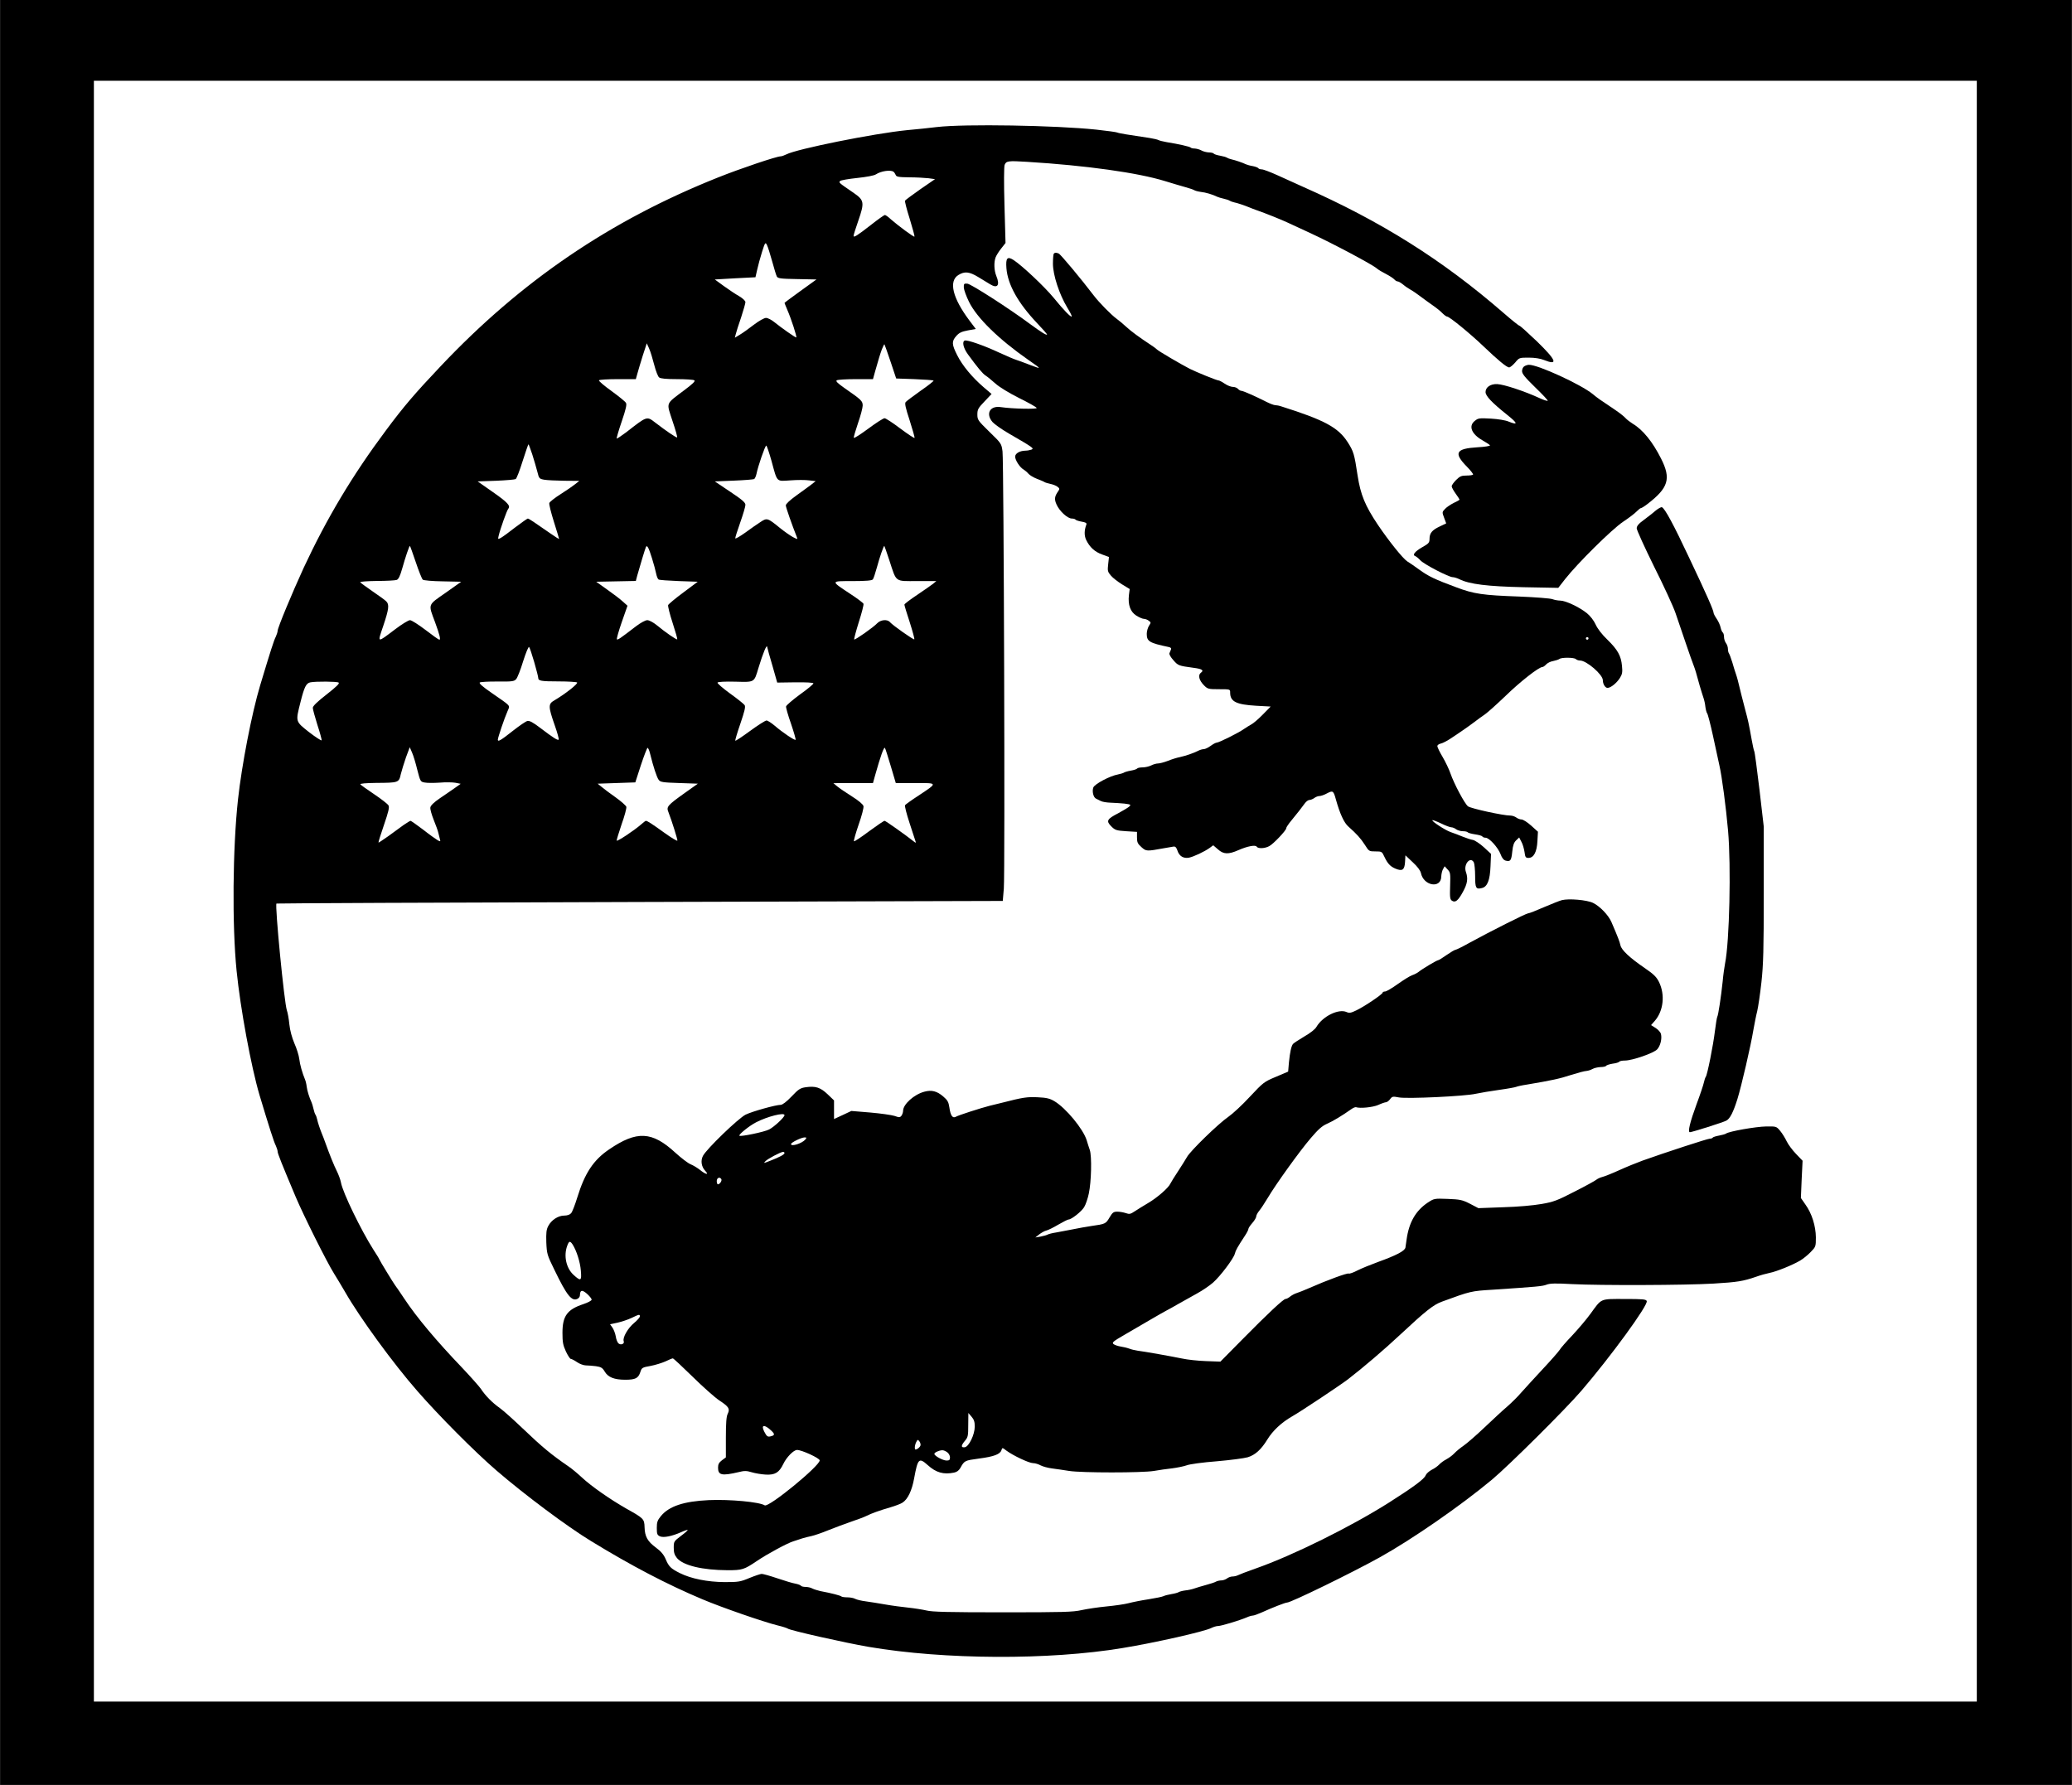
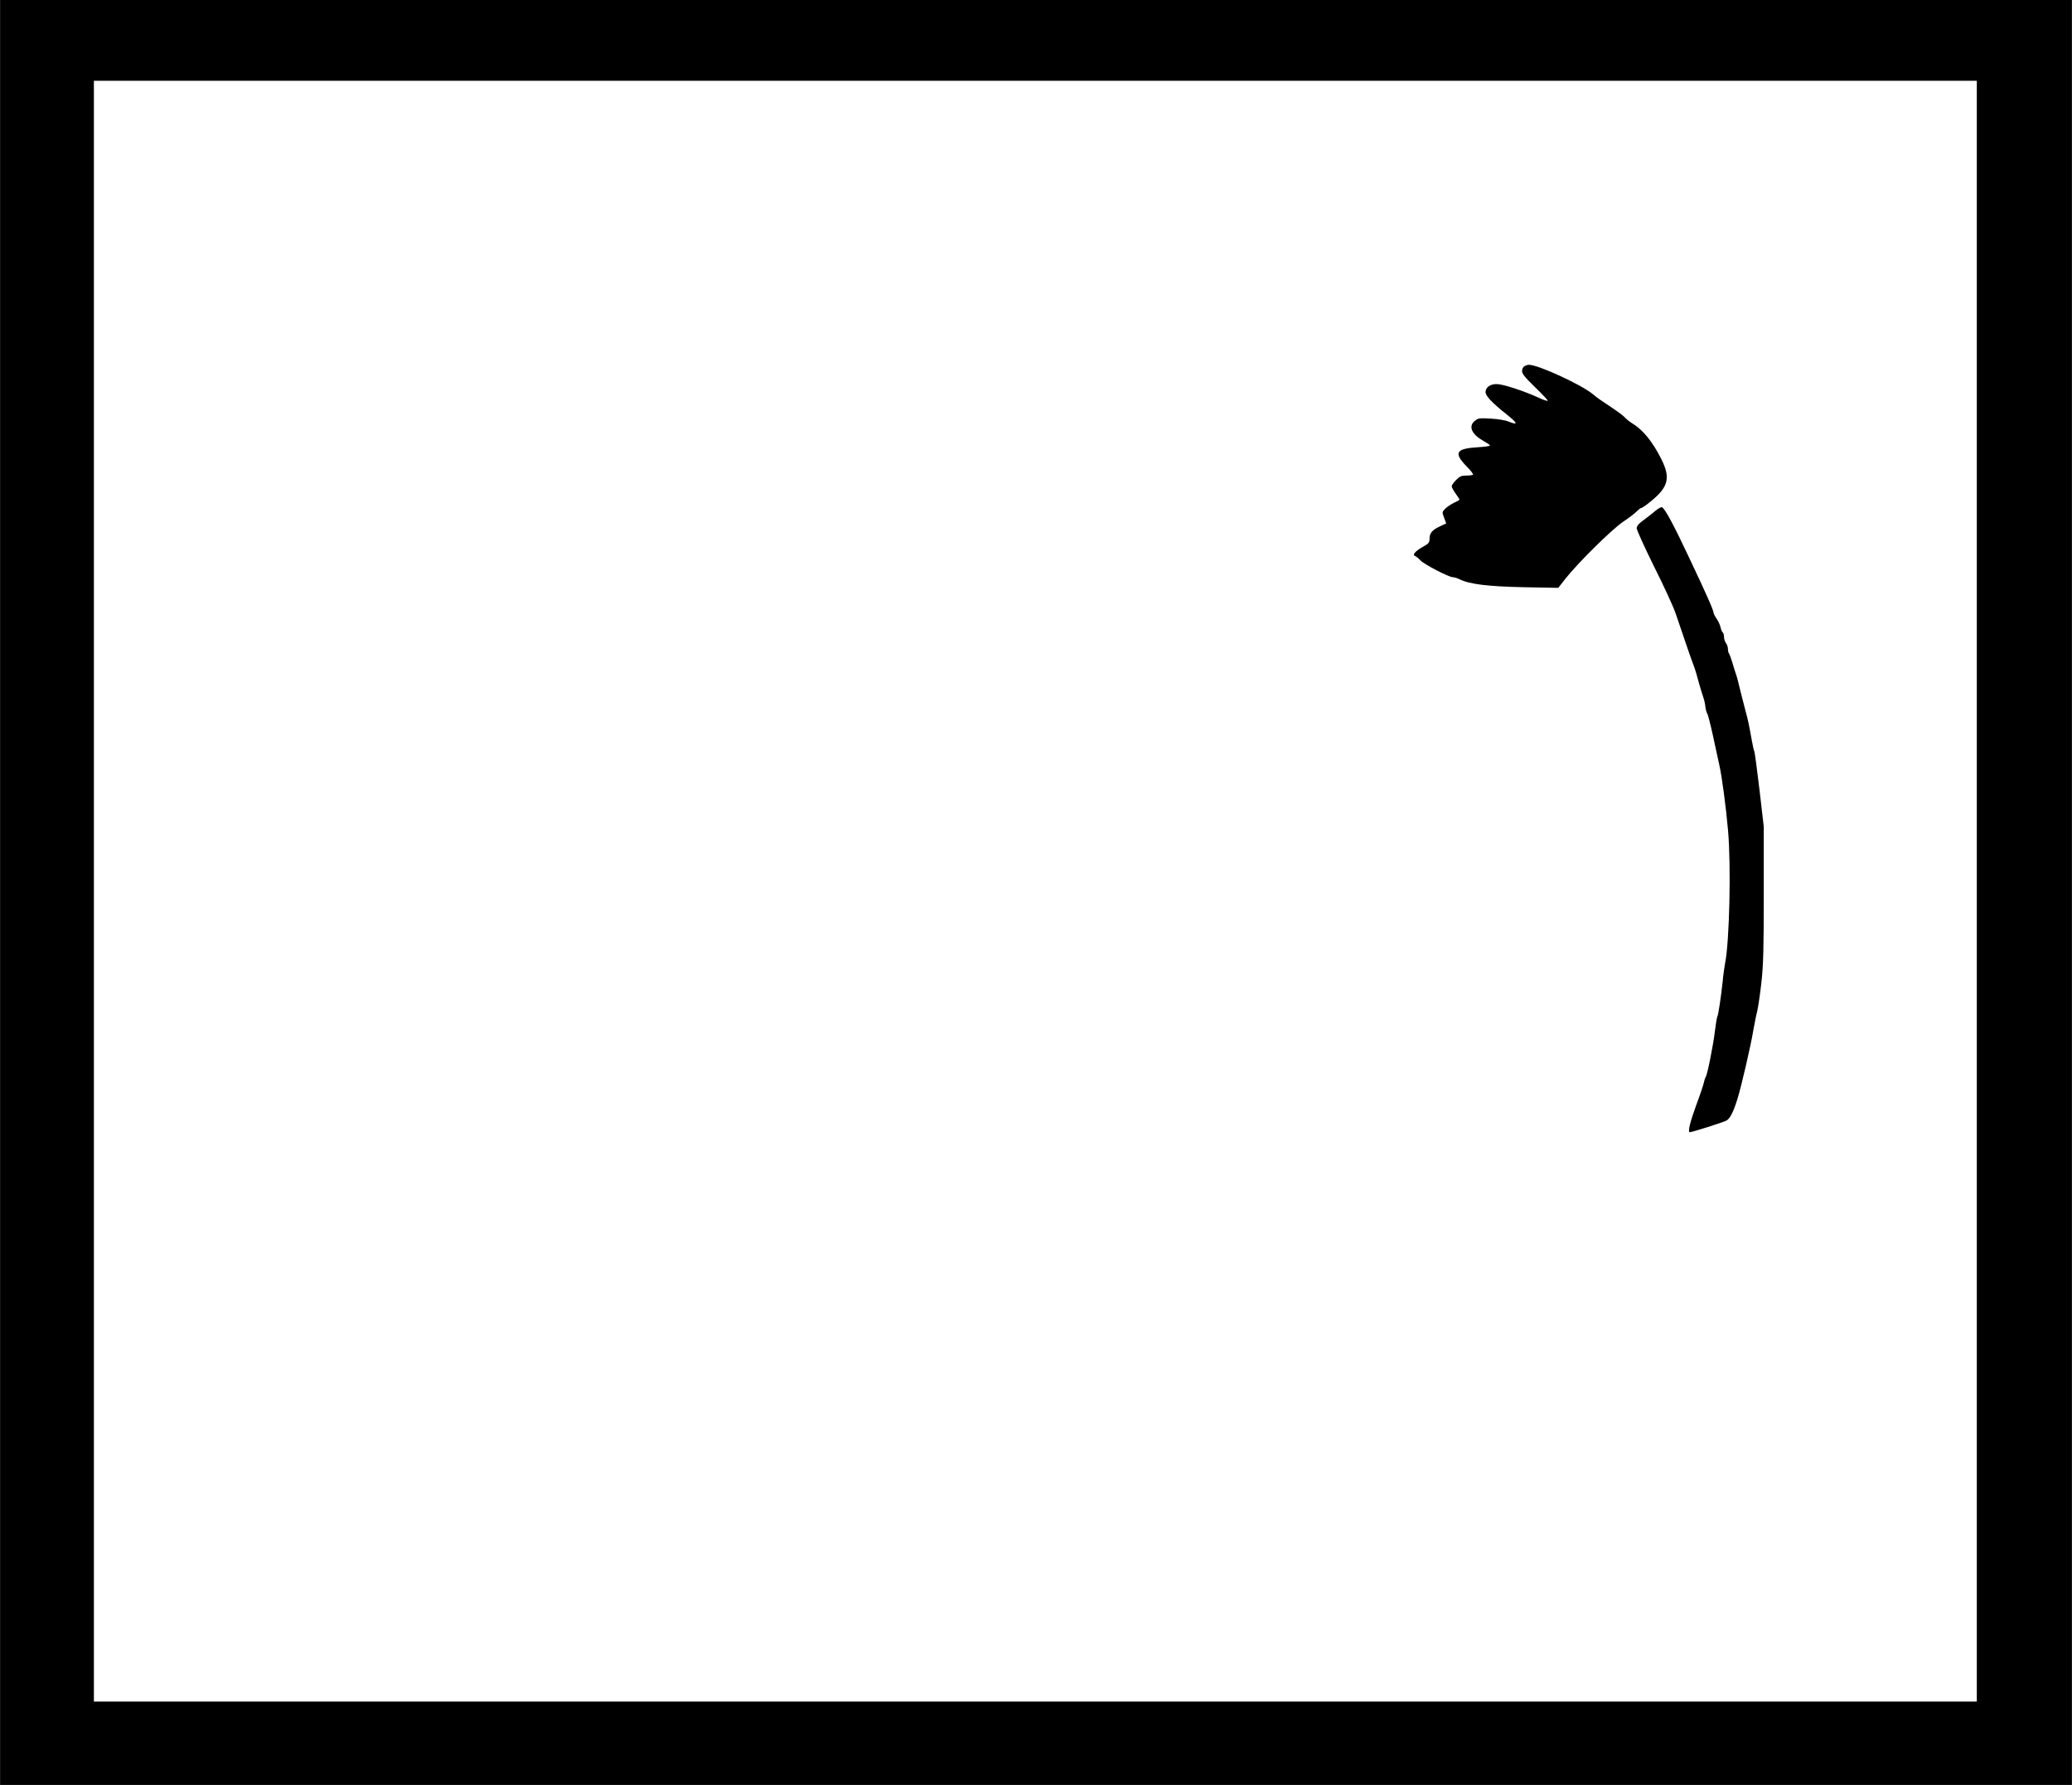
<svg xmlns="http://www.w3.org/2000/svg" version="1.0" width="1192pt" height="1027pt" viewBox="0 0 1590 1370" preserveAspectRatio="xMidYMid meet">
  <g transform="translate(0,1370) scale(0.1,-0.1)" fill="#000000" stroke="none">
    <path d="M0 6850 l0 -6850 7950 0 7950 0 0 6850 0 6850 -7950 0 -7950 0 0 -6850z m15170 10 l0 -6220 -7225 0 -7225 0 0 6220 0 6220 7225 0 7225 0 0 -6220z" />
-     <path d="M7190 12725 c-58 -7 -161 -18 -230 -24 -253 -25 -845 -144 -926 -186 -16 -8 -36 -15 -44 -15 -31 0 -310 -94 -480 -162 -828 -330 -1512 -795 -2131 -1451 -194 -205 -281 -306 -419 -492 -256 -343 -454 -675 -630 -1053 -90 -196 -200 -461 -200 -484 0 -9 -7 -29 -14 -45 -14 -26 -39 -104 -120 -373 -64 -213 -141 -610 -170 -875 -41 -374 -46 -967 -11 -1315 29 -290 112 -739 176 -955 73 -243 111 -362 125 -388 7 -16 14 -36 14 -45 0 -16 32 -95 138 -347 61 -144 239 -501 295 -590 24 -38 63 -104 87 -145 110 -192 367 -545 551 -755 167 -192 444 -470 609 -612 216 -186 541 -429 725 -541 312 -191 584 -333 855 -447 149 -63 467 -173 575 -200 39 -9 75 -21 80 -25 17 -14 440 -109 620 -140 580 -99 1386 -103 1950 -9 250 41 630 127 681 154 16 8 39 15 52 15 23 0 162 42 219 66 17 8 38 14 47 14 8 0 39 11 68 24 79 36 181 76 195 76 30 0 501 230 713 348 246 137 619 395 860 596 131 110 560 536 685 681 225 262 514 658 502 689 -5 14 -31 16 -171 16 -190 0 -173 7 -261 -114 -32 -44 -95 -118 -139 -165 -45 -47 -90 -98 -99 -114 -10 -15 -68 -81 -130 -147 -61 -66 -134 -145 -162 -177 -27 -32 -76 -80 -108 -108 -32 -27 -111 -100 -175 -161 -64 -61 -137 -124 -162 -141 -25 -17 -56 -43 -70 -58 -14 -15 -41 -35 -60 -45 -19 -10 -44 -28 -55 -40 -11 -12 -37 -31 -58 -41 -21 -11 -42 -30 -47 -43 -10 -28 -96 -91 -280 -208 -292 -185 -737 -406 -1025 -507 -66 -23 -128 -47 -137 -52 -10 -5 -28 -9 -40 -9 -13 0 -32 -7 -42 -15 -11 -8 -30 -15 -43 -15 -13 0 -31 -4 -41 -9 -9 -6 -44 -17 -77 -26 -33 -9 -73 -21 -90 -27 -16 -6 -48 -13 -70 -15 -22 -3 -44 -9 -50 -13 -5 -4 -30 -11 -55 -15 -25 -4 -52 -11 -62 -16 -9 -5 -60 -15 -115 -24 -54 -8 -123 -22 -153 -30 -30 -8 -107 -19 -170 -25 -63 -6 -149 -19 -190 -28 -66 -15 -141 -17 -605 -17 -415 0 -542 3 -585 14 -30 7 -93 17 -140 22 -47 5 -125 15 -175 24 -49 9 -117 19 -150 24 -34 4 -70 13 -82 19 -12 7 -39 12 -61 12 -21 0 -42 3 -46 7 -7 7 -75 25 -161 41 -22 5 -50 14 -62 20 -12 7 -35 12 -52 12 -16 0 -32 4 -35 9 -3 5 -22 12 -42 16 -20 3 -83 22 -139 41 -56 19 -110 34 -120 34 -9 0 -51 -14 -93 -31 -71 -30 -86 -32 -192 -32 -131 1 -257 26 -343 69 -70 35 -85 50 -109 107 -15 35 -36 60 -74 88 -65 48 -86 85 -88 157 -2 64 -6 68 -140 143 -123 70 -268 171 -341 239 -33 31 -78 68 -100 83 -137 94 -204 150 -354 293 -69 66 -148 137 -176 157 -57 40 -111 95 -145 147 -13 19 -78 92 -144 162 -199 208 -350 388 -445 532 -33 50 -65 96 -70 102 -11 14 -121 194 -121 199 0 3 -20 35 -44 72 -96 151 -236 439 -250 517 -4 22 -19 62 -32 88 -22 44 -53 120 -90 223 -8 22 -18 49 -23 60 -16 39 -33 90 -38 115 -3 14 -9 30 -13 35 -4 6 -11 26 -15 45 -4 19 -11 41 -15 50 -16 34 -33 87 -37 120 -2 19 -8 44 -13 55 -21 51 -39 114 -44 158 -3 26 -20 80 -37 118 -19 45 -34 99 -39 147 -4 43 -13 91 -19 107 -20 56 -93 806 -80 820 3 2 1258 8 2790 12 l2784 8 8 95 c10 121 0 3274 -10 3355 -8 60 -9 62 -101 151 -88 86 -92 92 -92 133 0 38 6 49 55 100 l54 57 -62 53 c-88 76 -162 165 -202 245 -42 83 -43 106 -7 147 22 25 41 34 89 43 l61 11 -49 65 c-129 172 -161 302 -85 349 48 30 84 26 152 -15 32 -20 74 -45 92 -56 57 -35 77 -7 47 65 -17 42 -19 104 -5 142 6 15 25 46 43 68 l33 42 -8 287 c-5 177 -4 296 1 312 12 31 27 33 171 24 457 -28 853 -84 1060 -148 52 -16 122 -37 155 -46 33 -9 65 -20 70 -24 6 -4 28 -10 50 -13 37 -4 89 -19 125 -37 9 -4 31 -11 50 -15 19 -4 40 -11 45 -15 6 -4 21 -10 35 -13 25 -5 76 -22 115 -38 11 -5 38 -15 60 -23 69 -24 188 -72 235 -94 25 -11 104 -48 175 -81 175 -81 474 -240 510 -271 11 -10 43 -29 71 -43 27 -14 56 -33 63 -41 8 -9 19 -16 26 -16 8 0 26 -11 42 -24 15 -13 42 -31 58 -40 17 -9 50 -32 75 -51 25 -19 68 -50 95 -69 28 -19 61 -46 74 -60 14 -14 30 -26 36 -26 18 0 180 -133 280 -229 110 -105 177 -161 196 -161 8 0 28 17 46 37 31 38 32 38 105 38 46 0 89 -7 116 -18 112 -45 96 -3 -53 142 -69 66 -130 121 -135 121 -5 0 -60 44 -122 98 -469 407 -937 702 -1543 970 -50 22 -135 61 -190 86 -55 25 -110 46 -122 46 -12 0 -24 4 -27 9 -3 5 -22 12 -42 16 -20 3 -44 10 -53 14 -24 12 -83 32 -111 38 -14 3 -29 9 -35 13 -5 4 -29 11 -52 15 -24 4 -45 11 -49 16 -3 5 -20 9 -37 9 -18 1 -43 7 -57 15 -14 8 -37 14 -51 15 -14 0 -29 3 -33 8 -8 7 -89 26 -183 41 -28 5 -57 12 -63 16 -7 4 -37 11 -68 16 -158 23 -241 37 -249 42 -5 3 -76 13 -159 22 -311 33 -1012 45 -1224 20z m-334 -343 c6 -4 13 -15 17 -24 5 -15 21 -18 104 -19 54 0 121 -4 148 -7 l50 -7 -112 -77 c-61 -43 -114 -82 -118 -88 -3 -5 13 -68 36 -140 22 -73 39 -133 36 -136 -5 -5 -125 84 -180 132 -20 19 -41 34 -47 34 -5 0 -53 -34 -105 -75 -109 -85 -135 -101 -135 -85 0 7 16 58 36 115 49 142 46 158 -36 215 -117 80 -115 79 -103 91 6 6 65 16 131 23 73 8 129 18 144 28 38 25 111 36 134 20z m-931 -687 c15 -55 31 -108 36 -117 8 -15 29 -18 157 -20 l147 -3 -122 -88 c-68 -49 -123 -90 -123 -92 0 -2 10 -25 21 -52 30 -68 77 -213 69 -213 -9 0 -114 74 -166 116 -23 19 -52 34 -66 34 -14 0 -53 -22 -94 -53 -38 -29 -86 -64 -107 -76 l-38 -23 7 28 c4 16 22 74 41 128 18 55 33 108 33 117 0 10 -20 29 -47 45 -27 15 -79 50 -118 78 l-70 51 156 9 156 8 13 57 c7 31 23 92 37 136 24 76 26 78 38 55 7 -14 25 -70 40 -125z m-905 -795 c12 -47 29 -91 38 -97 11 -9 55 -13 136 -13 67 0 127 -4 134 -9 10 -6 -13 -28 -80 -78 -143 -108 -135 -88 -88 -233 23 -67 39 -125 36 -127 -5 -5 -84 49 -166 112 -68 52 -62 54 -225 -73 -38 -28 -70 -50 -73 -48 -2 3 15 62 39 132 32 94 40 130 32 142 -5 10 -55 50 -111 91 -56 40 -99 77 -96 82 3 5 68 9 144 9 l139 0 12 43 c6 23 25 85 41 137 l31 95 18 -40 c10 -22 27 -78 39 -125z m1814 24 l43 -129 141 -5 c77 -3 143 -8 146 -11 3 -3 -41 -38 -99 -78 -57 -41 -109 -79 -115 -87 -9 -9 -1 -45 30 -139 22 -70 40 -131 38 -136 -2 -4 -50 28 -108 71 -58 44 -113 80 -122 80 -10 0 -66 -36 -125 -80 -60 -44 -109 -76 -111 -70 -2 5 13 56 32 112 20 57 36 118 36 135 0 35 -9 44 -139 134 -54 38 -70 54 -60 60 8 5 73 9 146 9 l132 0 16 58 c29 101 36 126 52 170 9 23 18 41 20 39 2 -2 23 -62 47 -133z m-2750 -711 c14 -43 31 -103 39 -133 13 -53 15 -55 53 -62 21 -4 91 -7 154 -8 l115 -1 -30 -24 c-16 -13 -66 -48 -112 -77 -46 -29 -85 -60 -88 -69 -3 -9 13 -73 35 -143 22 -70 40 -129 40 -132 0 -3 -30 16 -67 42 -119 83 -165 114 -173 114 -4 0 -48 -31 -97 -68 -48 -38 -98 -74 -111 -81 -22 -11 -22 -11 -16 16 13 55 63 195 74 208 19 23 -3 48 -122 131 l-113 79 140 5 c77 3 145 9 152 13 7 4 31 66 53 137 23 72 43 130 45 130 2 0 15 -35 29 -77z m1836 -50 c46 -169 35 -157 145 -150 51 4 116 4 144 0 l50 -6 -33 -26 c-19 -14 -70 -52 -115 -84 -50 -36 -81 -65 -81 -76 0 -15 49 -154 85 -244 7 -18 6 -18 -31 1 -21 12 -65 42 -98 69 -96 78 -100 80 -151 46 -24 -15 -76 -52 -116 -81 -41 -29 -75 -49 -77 -44 -1 5 16 59 38 121 22 62 40 123 40 136 0 18 -24 39 -117 101 l-118 79 146 6 c80 3 150 9 156 12 6 4 14 22 18 40 11 57 66 217 75 217 4 0 22 -53 40 -117z m-2730 -777 c23 -69 47 -129 54 -135 7 -6 74 -12 154 -13 l141 -3 -120 -85 c-139 -97 -134 -83 -81 -225 36 -99 45 -135 33 -135 -5 0 -53 34 -106 75 -54 41 -107 75 -119 75 -12 0 -63 -31 -114 -70 -142 -107 -137 -109 -91 27 43 128 47 163 23 187 -8 9 -55 43 -105 77 -49 34 -92 65 -95 70 -3 5 54 9 128 10 73 0 142 4 152 8 14 5 26 31 42 87 24 86 54 174 59 174 2 0 22 -56 45 -124z m1813 29 c14 -44 28 -97 32 -118 4 -20 12 -41 19 -45 6 -4 76 -9 156 -12 l144 -5 -111 -83 c-61 -45 -113 -89 -116 -96 -3 -8 12 -69 34 -136 22 -67 38 -124 36 -127 -6 -5 -90 53 -158 109 -27 22 -58 38 -72 38 -15 0 -51 -20 -87 -47 -122 -94 -140 -106 -146 -100 -4 3 13 63 37 132 l44 126 -36 32 c-19 18 -73 59 -120 92 l-84 60 152 3 152 3 11 42 c18 65 62 211 67 220 9 15 21 -7 46 -88z m1822 -17 c56 -171 39 -158 213 -158 l147 0 -25 -21 c-14 -11 -69 -49 -122 -85 -54 -36 -98 -69 -98 -75 0 -5 18 -66 41 -135 22 -69 38 -128 35 -131 -5 -6 -165 107 -186 131 -20 25 -73 20 -100 -9 -28 -30 -169 -129 -175 -123 -3 2 13 62 35 133 23 71 39 134 36 141 -3 7 -49 42 -103 77 -151 100 -152 97 20 97 103 0 147 4 155 13 5 6 19 48 31 92 21 78 51 165 57 165 1 0 19 -51 39 -112z m-897 -810 l36 -127 138 2 c85 1 138 -2 140 -8 1 -5 -45 -44 -103 -85 -57 -42 -105 -83 -107 -92 -2 -8 15 -68 38 -133 22 -65 38 -120 35 -123 -6 -7 -100 56 -159 107 -26 22 -55 41 -64 41 -9 0 -66 -36 -126 -80 -60 -44 -111 -78 -114 -75 -2 2 15 61 39 130 33 97 41 130 33 143 -6 9 -57 50 -113 90 -56 41 -99 78 -95 83 3 6 58 9 136 7 151 -4 144 -8 178 105 36 118 64 184 67 162 2 -11 20 -77 41 -147z m-1829 31 c17 -59 31 -114 31 -122 0 -23 22 -27 158 -27 70 0 133 -4 140 -8 12 -8 -93 -90 -175 -138 -47 -27 -47 -46 4 -192 20 -56 33 -105 30 -109 -8 -7 -40 13 -140 89 -59 45 -84 58 -101 54 -12 -3 -59 -35 -105 -71 -100 -79 -121 -91 -121 -72 0 15 50 164 75 220 19 46 31 32 -123 139 -71 49 -99 74 -90 80 7 4 69 8 137 7 108 -1 126 1 141 18 10 10 34 71 54 137 21 66 41 115 46 110 5 -5 22 -57 39 -115z m-1501 -158 c10 -6 -17 -32 -92 -91 -72 -56 -106 -89 -106 -103 0 -11 16 -69 35 -130 20 -60 34 -114 33 -119 -2 -5 -45 23 -96 62 -107 85 -105 78 -66 233 29 115 43 144 76 150 42 8 203 7 216 -2z m4238 -643 l38 -128 149 0 c176 0 175 3 26 -96 -54 -35 -101 -69 -104 -74 -4 -6 12 -68 35 -138 23 -70 44 -133 46 -141 3 -10 1 -11 -8 -4 -72 57 -222 163 -230 163 -6 0 -60 -37 -120 -81 -60 -45 -111 -79 -115 -76 -3 4 13 61 36 128 25 71 40 130 37 142 -3 13 -38 43 -88 74 -46 29 -96 63 -113 77 l-30 25 152 1 152 0 16 58 c42 149 68 223 76 211 4 -7 24 -70 45 -141z m-3634 -27 c23 -89 24 -91 56 -97 19 -4 71 -4 115 -1 45 4 100 3 122 -1 l40 -8 -45 -32 c-25 -17 -76 -53 -115 -79 -47 -32 -71 -56 -73 -71 -2 -13 10 -55 26 -95 16 -40 33 -85 36 -102 4 -16 9 -38 12 -48 5 -17 3 -17 -18 -6 -12 7 -63 43 -111 81 -49 37 -93 68 -97 68 -4 0 -28 -15 -53 -32 -25 -18 -78 -57 -118 -86 -40 -28 -74 -51 -75 -49 -2 2 17 62 42 135 35 102 43 136 35 150 -6 11 -55 49 -110 86 -55 37 -103 71 -106 76 -4 6 42 10 122 11 171 1 174 2 188 66 7 28 25 87 40 130 l29 78 18 -42 c10 -22 28 -82 40 -132z m1787 122 c24 -98 51 -179 65 -198 13 -18 30 -21 158 -25 l143 -5 -100 -71 c-133 -95 -143 -106 -126 -147 27 -69 71 -211 69 -219 -2 -5 -47 22 -101 61 -93 67 -130 91 -141 91 -3 0 -20 -13 -38 -29 -54 -47 -183 -132 -186 -123 -1 5 16 61 38 126 23 64 39 124 36 134 -3 9 -40 42 -82 72 -43 30 -91 66 -107 80 l-31 25 144 5 145 5 43 133 c24 72 47 132 51 132 5 0 14 -21 20 -47z" />
-     <path d="M8087 11753 c-4 -3 -7 -38 -7 -77 0 -87 49 -235 109 -335 22 -36 38 -67 35 -70 -7 -7 -61 48 -139 144 -68 83 -242 247 -307 289 -48 31 -61 16 -55 -62 10 -127 89 -268 238 -425 43 -45 76 -83 74 -85 -6 -6 -46 19 -129 80 -161 120 -456 309 -483 311 -25 2 -28 -1 -27 -30 1 -18 19 -67 40 -110 61 -124 229 -288 459 -448 98 -68 99 -70 20 -40 -38 15 -88 33 -111 41 -23 7 -83 33 -135 57 -120 56 -247 100 -266 93 -22 -9 -10 -58 24 -105 74 -101 113 -149 137 -164 14 -9 48 -37 76 -62 29 -26 106 -73 180 -110 71 -35 132 -69 135 -76 8 -11 -186 -7 -273 6 -84 14 -121 -49 -66 -114 14 -16 70 -56 125 -88 190 -110 196 -115 174 -124 -11 -4 -32 -8 -47 -8 -44 -1 -78 -22 -78 -46 0 -27 37 -84 65 -99 10 -6 27 -20 37 -32 9 -11 39 -29 65 -39 26 -10 53 -21 58 -25 6 -4 26 -10 45 -14 19 -4 44 -13 55 -22 16 -12 17 -17 7 -32 -30 -42 -33 -63 -14 -105 23 -51 84 -107 117 -107 13 0 26 -4 29 -9 3 -4 24 -11 47 -15 29 -5 39 -10 36 -21 -17 -44 -18 -85 -2 -119 27 -56 66 -92 123 -112 l52 -19 -6 -55 c-6 -51 -4 -59 21 -88 14 -17 53 -47 85 -67 l59 -36 -6 -47 c-8 -75 11 -128 57 -157 22 -14 48 -25 58 -25 10 0 27 -6 37 -14 18 -13 18 -15 2 -39 -9 -15 -17 -42 -17 -62 0 -58 20 -70 168 -101 16 -3 22 -10 18 -19 -3 -8 -9 -21 -12 -29 -3 -8 10 -31 31 -54 36 -41 39 -42 156 -58 63 -8 80 -19 55 -37 -25 -18 -15 -59 24 -98 27 -27 33 -29 114 -29 86 0 86 0 86 -26 0 -69 46 -92 201 -101 l110 -6 -61 -62 c-34 -35 -74 -69 -89 -76 -14 -8 -39 -23 -56 -35 -39 -28 -191 -104 -208 -104 -7 0 -28 -11 -47 -25 -19 -14 -42 -25 -53 -25 -10 0 -31 -6 -45 -14 -37 -18 -89 -36 -137 -47 -22 -4 -64 -17 -93 -29 -29 -11 -63 -20 -76 -20 -13 0 -37 -7 -52 -15 -16 -8 -46 -15 -66 -15 -20 0 -39 -4 -42 -9 -4 -5 -25 -12 -49 -16 -23 -4 -46 -11 -52 -15 -5 -4 -26 -10 -45 -14 -62 -11 -179 -73 -190 -100 -11 -29 0 -77 21 -86 7 -4 24 -12 36 -18 13 -7 46 -12 75 -13 29 -1 77 -4 107 -7 51 -7 52 -8 35 -24 -11 -9 -48 -31 -83 -50 -87 -45 -94 -59 -54 -100 30 -30 39 -33 115 -38 l83 -5 0 -43 c0 -37 5 -48 34 -74 37 -33 39 -33 176 -8 28 5 59 10 70 12 15 2 22 -6 31 -32 13 -41 46 -61 88 -53 35 7 117 45 159 75 l27 20 36 -31 c43 -39 81 -40 158 -6 68 30 131 42 140 26 10 -16 62 -14 95 4 31 15 131 121 131 137 0 6 11 24 25 42 57 69 101 126 118 150 10 14 26 26 36 26 9 0 26 7 37 15 10 8 28 15 39 15 11 0 38 9 59 21 44 23 49 20 67 -46 31 -111 63 -181 97 -210 63 -56 94 -90 126 -140 31 -49 32 -50 81 -50 48 0 50 -1 68 -40 25 -53 45 -75 85 -92 53 -22 70 -11 74 50 l3 52 56 -53 c36 -33 59 -64 63 -83 20 -99 155 -122 156 -26 1 18 6 42 13 55 l13 23 23 -25 c21 -22 22 -31 19 -126 -3 -89 -1 -104 15 -114 25 -16 47 1 84 70 34 62 40 101 22 152 -20 57 34 122 61 73 5 -11 10 -58 10 -106 0 -92 6 -103 53 -91 41 10 61 61 65 167 l4 95 -55 51 c-31 28 -69 53 -84 56 -15 2 -50 14 -78 25 -27 11 -70 28 -95 36 -43 16 -146 83 -138 91 2 2 32 -9 66 -25 34 -17 70 -30 79 -30 10 0 27 -7 37 -15 11 -8 34 -15 52 -15 18 0 35 -4 38 -9 3 -4 28 -11 55 -15 28 -4 53 -11 56 -16 3 -6 15 -10 25 -10 28 0 95 -74 115 -126 11 -30 24 -46 40 -50 36 -9 43 1 50 70 5 49 13 70 30 86 l23 22 17 -33 c10 -17 20 -53 24 -78 5 -40 9 -46 30 -46 41 0 65 46 69 129 l4 72 -52 47 c-29 26 -62 47 -74 47 -11 0 -30 7 -40 15 -11 8 -31 15 -45 15 -57 0 -303 54 -326 71 -26 21 -107 173 -135 254 -10 30 -37 86 -59 124 -23 38 -41 76 -41 84 0 8 12 17 28 20 15 3 54 24 87 47 33 22 75 50 93 63 18 12 52 37 75 54 23 18 59 44 81 59 21 14 93 79 160 143 112 109 255 221 282 221 6 0 19 9 29 20 10 11 34 23 54 26 20 4 41 11 48 16 16 13 113 12 126 -1 6 -6 20 -11 32 -11 50 0 175 -108 175 -151 0 -29 18 -59 36 -59 25 0 70 37 95 76 18 29 21 45 16 93 -7 77 -33 124 -112 201 -42 40 -76 85 -90 116 -14 31 -41 66 -67 87 -56 46 -164 97 -205 97 -17 0 -44 5 -60 11 -15 6 -129 15 -253 20 -283 10 -349 20 -485 71 -164 61 -211 83 -283 135 -37 27 -78 55 -93 64 -33 21 -142 157 -225 280 -99 148 -133 231 -156 379 -25 166 -31 186 -77 257 -72 112 -178 169 -507 273 -17 6 -38 10 -48 10 -10 0 -39 11 -65 24 -85 43 -181 86 -195 86 -7 0 -19 7 -26 15 -7 8 -24 15 -39 15 -14 0 -43 11 -63 25 -20 14 -42 25 -48 25 -13 0 -168 63 -220 89 -68 35 -235 133 -250 147 -8 8 -31 25 -50 37 -85 56 -148 102 -185 136 -22 21 -56 49 -75 63 -42 30 -137 127 -177 180 -96 126 -255 317 -269 322 -20 8 -29 8 -37 -1z m4103 -2953 c0 -5 -4 -10 -10 -10 -5 0 -10 5 -10 10 0 6 5 10 10 10 6 0 10 -4 10 -10z" />
    <path d="M11698 10889 c-10 -5 -18 -22 -18 -37 0 -21 22 -48 101 -125 56 -54 99 -100 96 -103 -3 -3 -32 6 -64 21 -110 51 -272 105 -324 107 -51 2 -89 -24 -89 -61 0 -30 47 -80 167 -176 82 -65 84 -81 8 -50 -20 9 -80 19 -133 22 -89 5 -99 4 -124 -17 -51 -39 -26 -102 59 -150 28 -16 54 -33 57 -38 3 -5 -40 -12 -96 -15 -166 -10 -185 -43 -82 -148 30 -30 51 -58 48 -62 -4 -4 -27 -7 -52 -7 -37 0 -50 -6 -78 -34 -19 -19 -34 -41 -34 -48 0 -8 14 -34 30 -56 17 -23 30 -44 30 -47 0 -3 -20 -14 -44 -25 -24 -12 -54 -32 -67 -46 -23 -24 -23 -26 -7 -68 l16 -43 -50 -24 c-58 -27 -78 -51 -78 -95 0 -29 -6 -36 -56 -64 -57 -33 -78 -60 -54 -68 8 -3 25 -17 39 -32 28 -31 219 -130 249 -130 11 0 33 -7 50 -15 77 -39 218 -56 493 -62 l267 -5 53 68 c97 123 358 381 444 439 44 29 91 65 104 79 14 14 28 26 33 26 5 0 28 14 51 32 161 124 182 194 104 348 -65 129 -140 222 -218 268 -19 12 -44 31 -55 43 -10 12 -48 42 -84 66 -108 72 -134 90 -167 118 -90 74 -421 226 -490 225 -10 0 -26 -5 -35 -11z" />
    <path d="M12708 9783 c-18 -16 -59 -48 -90 -71 -43 -31 -58 -49 -58 -67 0 -13 60 -145 133 -293 74 -147 148 -308 165 -358 17 -49 52 -152 78 -229 26 -77 53 -153 60 -170 12 -31 21 -60 48 -160 10 -33 22 -73 28 -90 6 -16 13 -48 15 -70 3 -22 9 -45 14 -51 5 -6 25 -83 44 -170 19 -88 41 -189 49 -226 20 -86 51 -322 67 -503 24 -271 11 -853 -23 -1020 -5 -27 -14 -88 -18 -135 -12 -116 -34 -263 -42 -275 -3 -5 -11 -55 -18 -110 -13 -109 -58 -334 -70 -350 -4 -5 -11 -26 -15 -45 -4 -19 -29 -94 -56 -166 -50 -136 -69 -214 -51 -214 16 0 257 76 280 89 28 15 53 64 85 166 31 101 102 406 122 528 9 50 22 117 30 147 7 30 22 129 32 220 15 137 18 254 18 680 l0 515 -33 285 c-19 157 -36 289 -40 294 -3 6 -12 44 -19 85 -22 124 -31 163 -47 221 -8 30 -22 84 -31 120 -30 124 -33 135 -43 165 -6 17 -19 57 -28 90 -10 33 -22 64 -26 70 -4 5 -8 20 -8 35 0 14 -7 34 -15 44 -8 11 -15 32 -15 47 0 15 -4 30 -9 34 -5 3 -13 20 -17 38 -3 17 -17 48 -30 67 -13 19 -24 40 -24 46 0 19 -54 142 -186 420 -121 258 -189 384 -211 391 -6 2 -26 -9 -45 -24z" />
-     <path d="M11985 6791 c-16 -4 -78 -29 -137 -54 -59 -26 -113 -47 -121 -47 -15 0 -287 -137 -450 -226 -53 -30 -102 -54 -108 -54 -6 0 -36 -18 -68 -40 -31 -22 -60 -40 -65 -40 -10 0 -124 -68 -149 -89 -10 -8 -32 -20 -50 -26 -18 -6 -67 -37 -111 -68 -43 -31 -87 -57 -97 -57 -10 0 -19 -4 -19 -9 0 -12 -139 -106 -202 -136 -41 -20 -54 -22 -74 -13 -61 28 -184 -32 -232 -114 -10 -18 -48 -48 -94 -74 -42 -25 -80 -50 -86 -57 -13 -17 -23 -62 -31 -142 l-6 -70 -94 -40 c-91 -38 -97 -43 -200 -153 -58 -63 -133 -132 -165 -154 -76 -52 -292 -262 -317 -308 -11 -19 -42 -69 -69 -110 -27 -41 -54 -84 -59 -95 -14 -32 -101 -108 -171 -149 -36 -21 -82 -50 -102 -63 -33 -22 -41 -24 -69 -14 -18 6 -47 11 -65 11 -29 0 -37 -6 -60 -45 -28 -48 -32 -50 -139 -65 -38 -6 -104 -17 -145 -26 -41 -8 -98 -19 -127 -24 -28 -4 -57 -12 -64 -16 -7 -4 -31 -11 -53 -15 l-41 -7 29 23 c17 13 41 27 55 30 14 3 56 24 93 46 36 21 72 39 78 39 22 0 98 60 119 94 12 19 28 66 36 104 20 92 24 286 8 335 -7 20 -18 54 -24 75 -27 87 -160 248 -248 300 -35 21 -61 27 -127 30 -81 4 -112 0 -279 -43 -27 -7 -68 -17 -90 -22 -74 -19 -240 -73 -259 -84 -26 -15 -42 7 -51 72 -6 41 -14 55 -48 84 -47 40 -88 51 -143 36 -80 -21 -164 -97 -164 -147 0 -11 -6 -28 -12 -37 -12 -15 -17 -15 -54 -2 -22 7 -106 19 -186 26 l-145 12 -66 -31 -67 -31 0 71 0 72 -49 47 c-56 53 -93 65 -169 54 -41 -6 -55 -15 -108 -71 -39 -41 -70 -64 -83 -64 -38 0 -217 -50 -269 -75 -55 -27 -300 -263 -328 -317 -19 -37 -12 -83 18 -115 31 -33 4 -29 -40 7 -20 16 -53 36 -73 44 -20 8 -72 48 -116 88 -180 166 -296 171 -509 26 -121 -82 -187 -183 -244 -368 -18 -58 -39 -113 -48 -122 -9 -11 -29 -18 -52 -18 -47 0 -99 -34 -123 -80 -15 -28 -17 -53 -15 -126 4 -88 6 -96 62 -210 96 -199 134 -246 179 -222 9 5 17 16 17 26 1 41 16 45 54 12 20 -18 36 -38 36 -45 0 -8 -29 -23 -65 -35 -123 -41 -159 -91 -159 -220 0 -71 4 -94 26 -142 15 -32 32 -58 38 -58 6 0 28 -11 48 -25 20 -14 51 -25 68 -25 17 0 52 -3 77 -6 39 -6 50 -12 67 -41 26 -44 73 -63 158 -63 78 0 100 11 116 60 10 32 15 35 78 46 37 7 88 23 115 35 26 13 51 23 56 23 4 1 71 -62 150 -139 78 -77 171 -160 207 -184 73 -48 83 -64 64 -103 -10 -19 -14 -70 -14 -181 l0 -153 -30 -22 c-23 -18 -30 -30 -30 -57 0 -58 29 -64 158 -34 43 11 61 11 100 -1 26 -8 74 -16 107 -18 72 -4 104 15 136 82 24 51 79 107 105 107 35 1 174 -63 174 -80 0 -43 -392 -364 -422 -345 -41 26 -267 47 -429 40 -191 -9 -305 -46 -368 -123 -26 -32 -31 -46 -31 -90 0 -47 3 -55 24 -65 28 -12 91 0 165 33 24 11 46 18 48 16 2 -3 -21 -23 -52 -46 -54 -41 -55 -43 -55 -91 0 -37 6 -55 25 -79 49 -57 194 -92 388 -93 113 0 126 4 227 72 78 53 234 137 278 150 20 7 51 16 67 22 17 5 49 14 71 18 23 5 82 25 130 45 49 20 129 49 177 66 48 16 101 36 116 44 38 19 101 42 184 66 38 11 80 27 93 36 40 26 72 92 89 187 28 152 37 161 104 101 64 -58 121 -74 201 -58 22 4 38 16 49 35 32 58 33 58 143 73 115 15 163 33 173 65 6 20 7 20 38 -4 51 -38 174 -96 204 -96 16 0 42 -8 58 -17 17 -9 57 -20 90 -24 33 -4 92 -13 130 -19 94 -15 560 -15 650 0 39 7 102 16 140 20 39 5 88 15 111 23 22 9 125 23 230 31 104 9 211 23 239 31 58 18 103 59 151 137 41 67 108 130 190 177 72 41 373 242 429 285 112 86 284 233 400 342 194 181 256 231 322 254 218 80 222 81 388 91 340 23 381 26 414 39 26 10 70 11 195 4 215 -11 867 -9 1086 4 183 11 226 18 325 52 33 12 80 25 105 30 52 10 176 60 235 95 22 13 58 42 80 65 39 40 40 42 40 113 -1 88 -31 184 -81 253 l-34 49 6 143 7 143 -50 52 c-28 29 -60 72 -72 97 -12 25 -34 61 -50 80 -29 35 -30 35 -108 34 -77 -1 -288 -38 -308 -55 -6 -4 -30 -11 -53 -15 -23 -4 -45 -11 -48 -15 -3 -5 -13 -9 -24 -9 -17 0 -344 -107 -515 -168 -44 -16 -125 -49 -180 -74 -55 -25 -113 -48 -130 -52 -16 -4 -37 -14 -45 -21 -8 -7 -82 -48 -165 -90 -134 -69 -162 -80 -255 -96 -62 -11 -182 -22 -295 -25 l-190 -7 -65 34 c-59 30 -75 33 -170 37 -104 4 -105 3 -153 -28 -94 -63 -145 -153 -163 -284 -3 -23 -7 -51 -9 -62 -6 -26 -69 -59 -210 -110 -55 -20 -126 -49 -158 -65 -32 -17 -62 -27 -67 -24 -10 6 -164 -50 -300 -110 -41 -18 -86 -36 -100 -40 -14 -4 -36 -16 -49 -26 -13 -11 -29 -19 -36 -19 -16 0 -134 -110 -335 -314 l-165 -167 -110 4 c-60 2 -144 11 -185 20 -82 17 -285 53 -340 60 -19 3 -48 9 -65 16 -16 6 -46 13 -66 16 -19 3 -44 11 -53 18 -16 12 -7 20 90 76 60 35 150 87 199 116 50 29 102 59 116 66 15 8 58 31 95 53 38 21 102 57 143 80 40 22 94 59 119 81 56 49 160 187 168 223 6 25 20 50 79 140 14 21 25 43 25 50 0 6 14 27 30 45 17 19 30 42 30 50 0 9 10 28 23 44 13 15 42 60 65 98 62 105 246 361 331 460 57 67 86 93 125 110 46 20 115 62 186 112 14 10 29 16 35 15 32 -11 130 -1 171 17 26 12 53 21 60 21 7 0 21 10 31 23 16 22 21 23 68 14 65 -12 509 9 590 28 33 7 114 21 180 30 66 9 124 20 130 23 5 3 44 12 85 18 184 31 251 45 338 74 51 16 103 30 115 30 12 1 33 7 47 15 14 8 42 14 62 15 20 0 39 4 43 9 3 6 26 13 50 17 25 3 48 10 51 15 3 5 22 9 43 9 57 0 222 57 248 86 25 27 38 82 29 118 -3 13 -22 34 -41 46 l-35 22 29 33 c66 76 80 200 32 298 -19 38 -39 59 -111 108 -115 79 -177 137 -185 174 -6 27 -18 60 -69 178 -22 52 -89 122 -141 147 -47 23 -187 35 -240 21z m-5965 -1650 c0 -16 -79 -90 -118 -110 -36 -19 -219 -57 -228 -48 -9 8 77 77 128 103 87 45 218 78 218 55z m159 -188 c-25 -29 -109 -56 -109 -34 0 12 80 51 104 51 16 0 17 -2 5 -17z m-159 -103 c0 -11 -37 -31 -112 -60 -48 -19 -51 -20 -35 -3 18 19 113 69 135 72 6 0 12 -3 12 -9z m-485 -200 c7 -12 -12 -40 -26 -40 -5 0 -9 11 -9 25 0 25 23 35 35 15z m-1141 -502 c30 -47 58 -135 63 -200 7 -80 0 -84 -56 -33 -56 51 -77 145 -49 222 14 39 22 41 42 11z m516 -552 c0 -7 -20 -30 -44 -50 -48 -39 -90 -113 -80 -140 8 -20 -21 -33 -40 -17 -8 7 -18 31 -21 54 -4 23 -16 54 -26 68 l-18 25 57 12 c31 7 80 23 107 36 60 29 65 30 65 12z m2570 -845 c0 -62 -45 -155 -77 -159 -30 -4 -29 13 2 50 23 27 25 38 25 121 l1 92 24 -28 c19 -22 25 -39 25 -76z m-1562 -31 c28 -26 28 -36 0 -43 -27 -8 -34 -3 -53 34 -28 54 0 59 53 9z m1145 -116 c-3 -8 -14 -19 -24 -25 -16 -8 -19 -6 -19 11 0 12 5 31 11 42 11 20 12 21 25 4 7 -10 10 -24 7 -32z m205 -50 c12 -8 22 -26 22 -40 0 -19 -5 -24 -26 -24 -29 0 -94 36 -94 51 0 11 36 27 60 28 9 1 26 -6 38 -15z" />
  </g>
</svg>